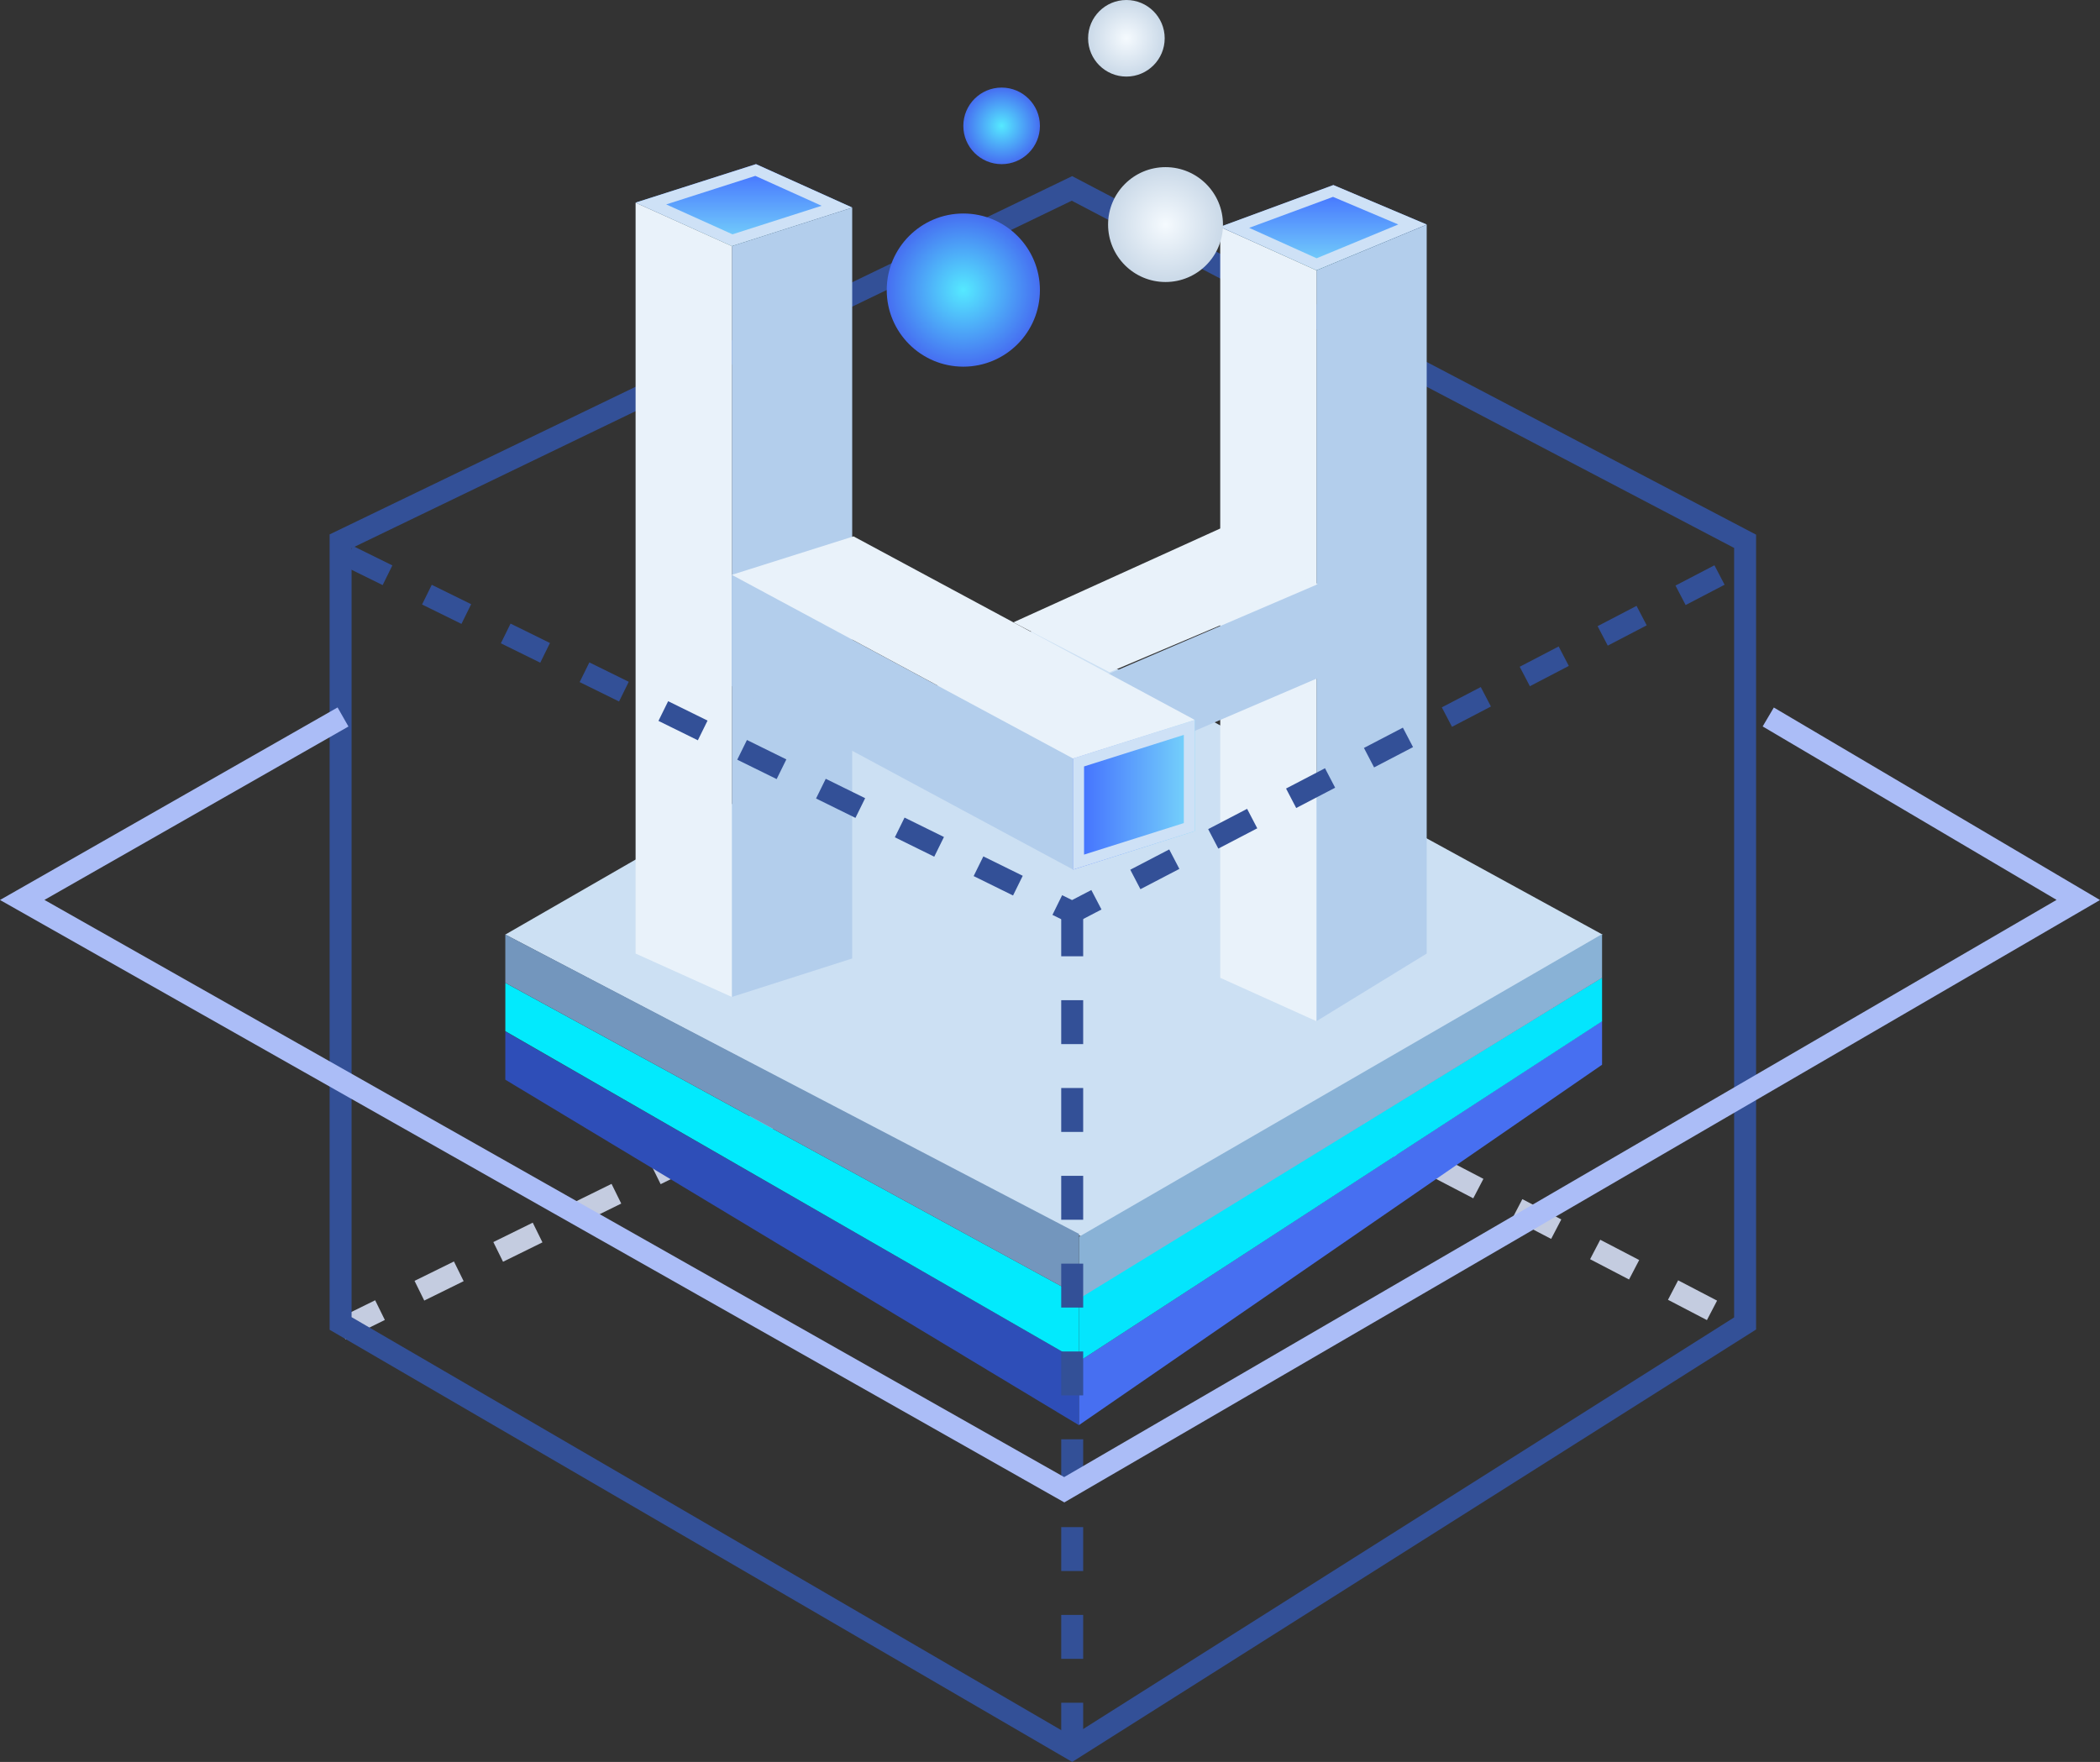
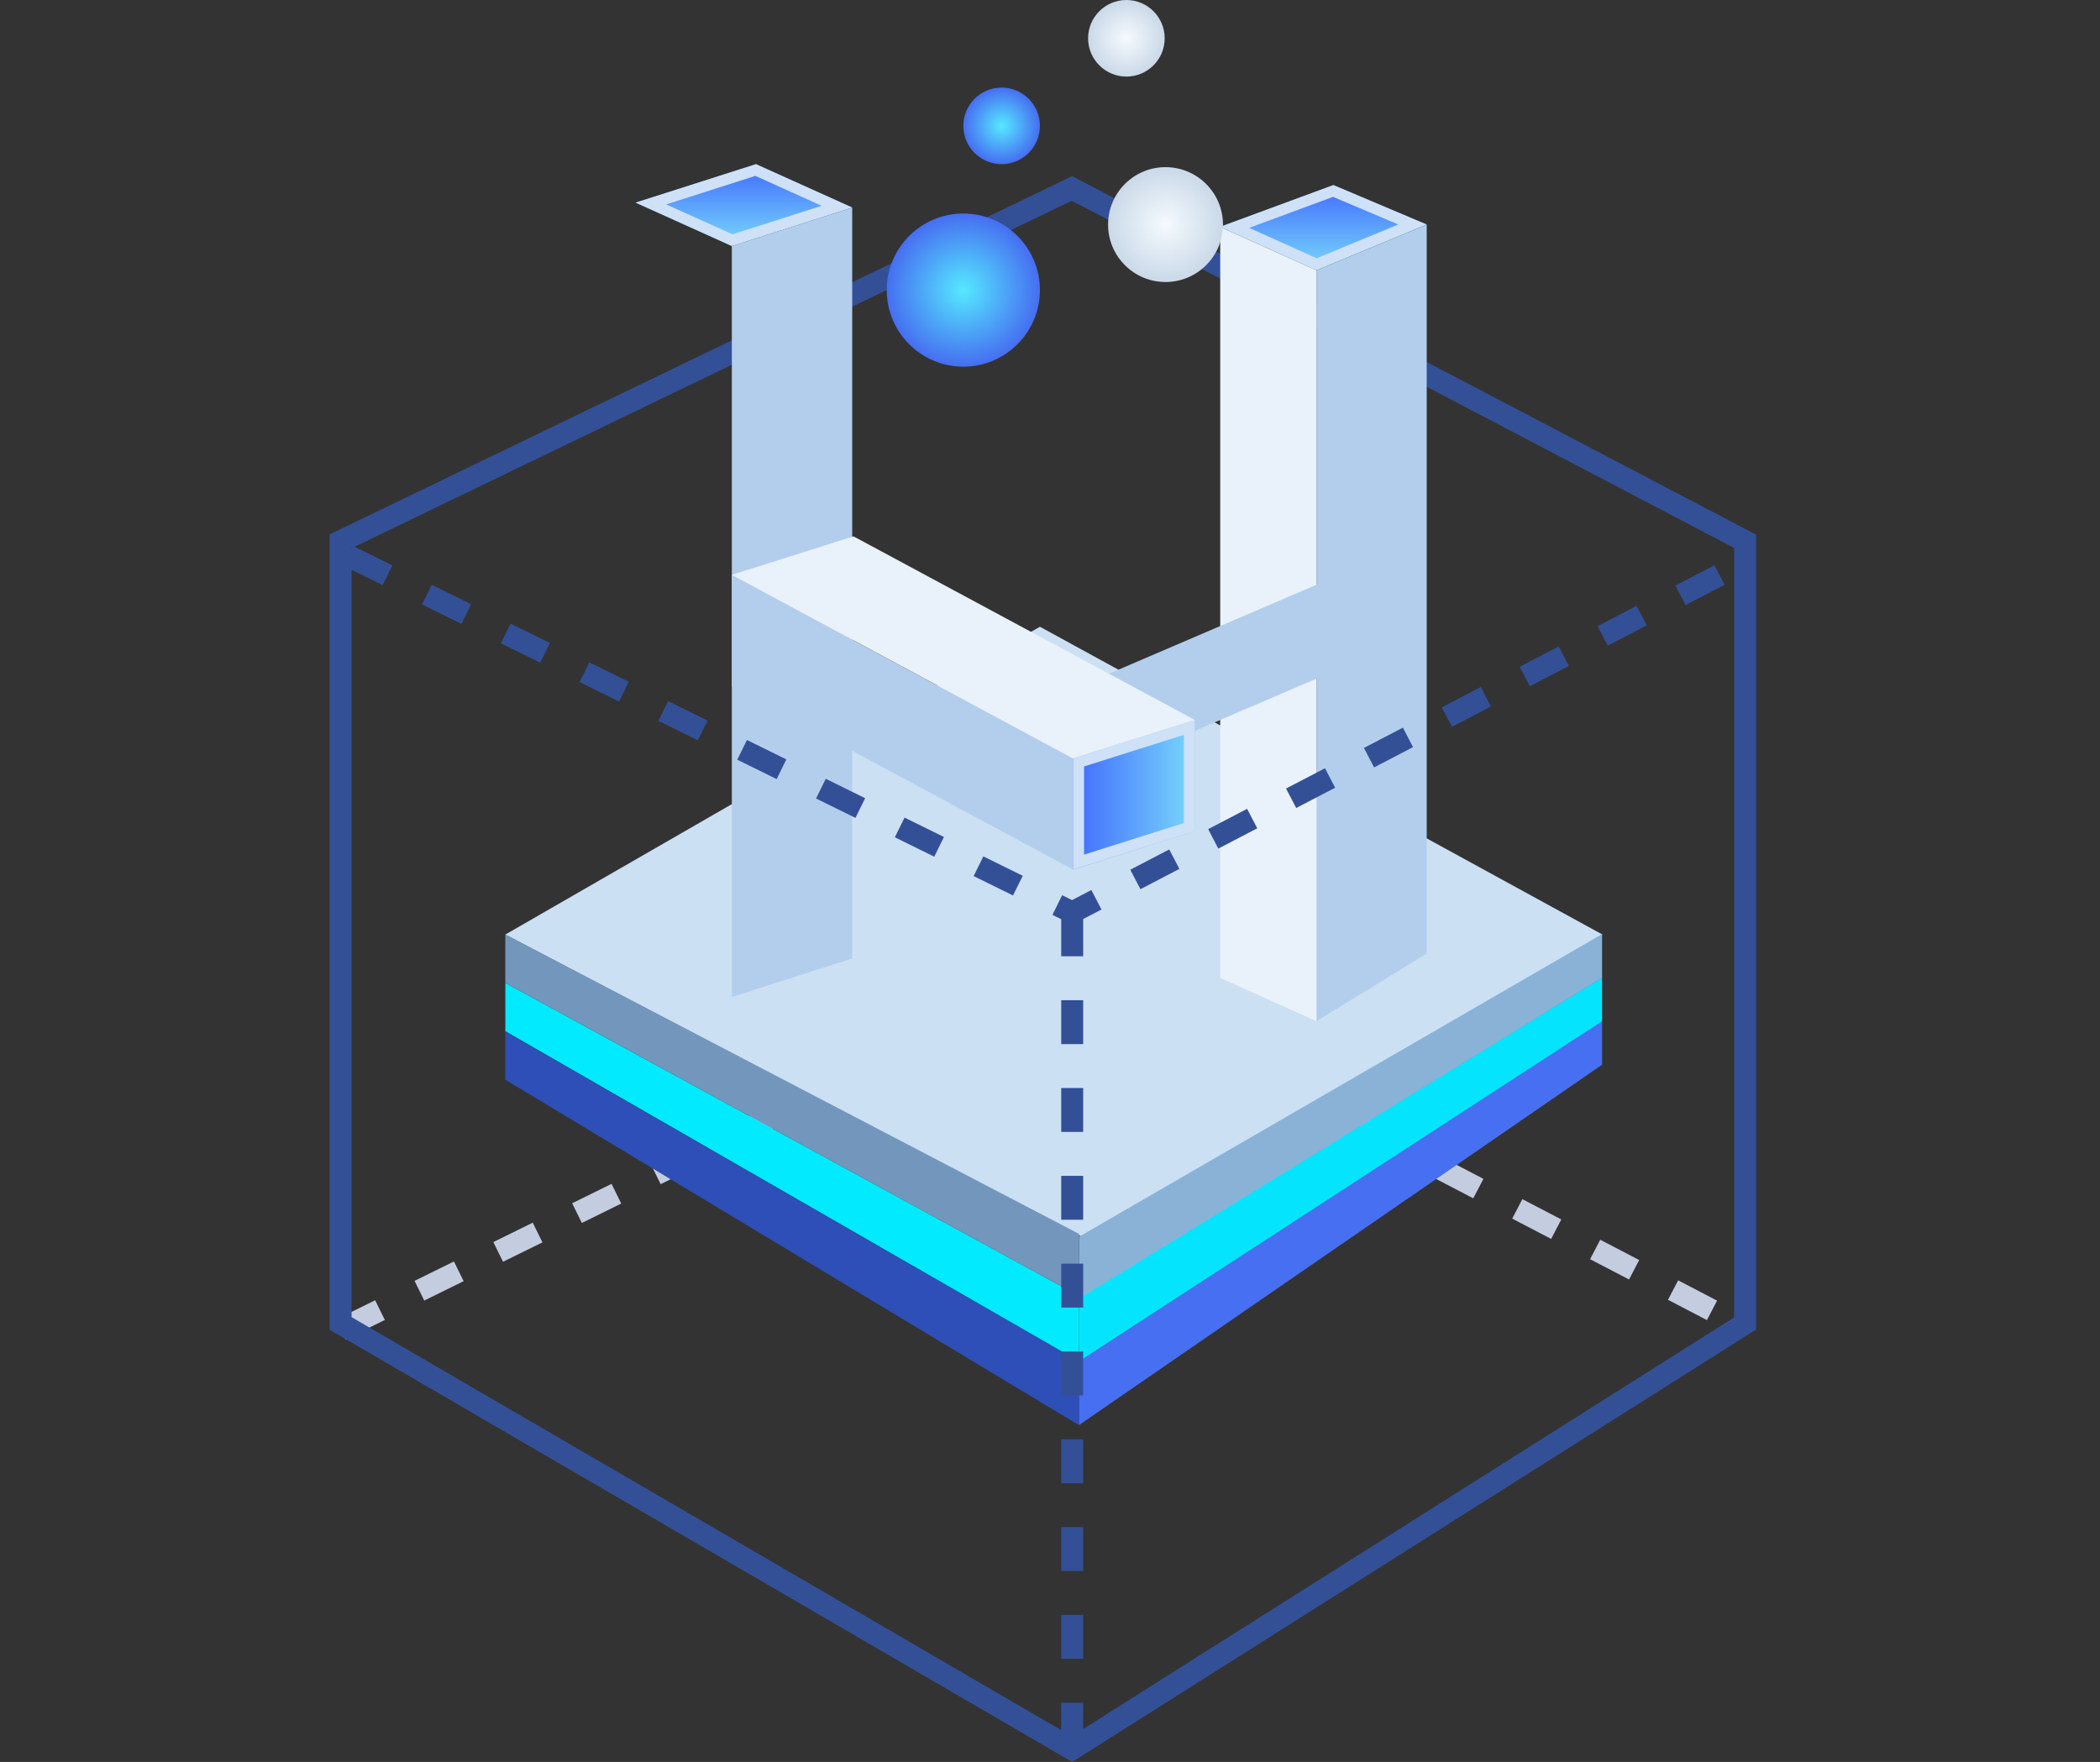
<svg xmlns="http://www.w3.org/2000/svg" xmlns:xlink="http://www.w3.org/1999/xlink" width="95.634" height="80.253" viewBox="0 0 95.634 80.253">
  <rect x="0" y="0" width="95.634" height="80.253" fill="#333333" stroke="none" />
  <defs>
    <style>.a,.b,.s,.t{fill:none;}.a{stroke:#c4cce0;}.a,.s{stroke-dasharray:2 2;}.b,.s{stroke:#335097;}.c{fill:url(#a);}.d{fill:#2e4eb8;}.e{fill:#476ff1;}.f{fill:#02eafd;}.g{fill:#04e5fd;}.h{fill:#7396bd;}.i{fill:#89b2d6;}.j{fill:url(#b);}.k{fill:#cee1f6;}.l{fill:#b3ceec;}.m{fill:#e9f2fa;}.n{fill:url(#d);}.o{fill:url(#e);}.p{fill:url(#f);}.q{fill:url(#g);}.r{fill:url(#h);}.t{stroke:#abbdf7;}</style>
    <linearGradient id="a" x1="-50.713" y1="-2.62" x2="-50.713" y2="-2.656" gradientUnits="objectBoundingBox">
      <stop offset="0" stop-color="#cce0f3" />
      <stop offset="1" stop-color="#f2f7fc" />
    </linearGradient>
    <linearGradient id="b" x1="0.5" x2="0.5" y2="1" gradientUnits="objectBoundingBox">
      <stop offset="0" stop-color="#416bff" />
      <stop offset="1" stop-color="#78d8fa" />
    </linearGradient>
    <linearGradient id="d" x1="0" y1="0.5" x2="1" y2="0.5" xlink:href="#b" />
    <radialGradient id="e" cx="0.5" cy="0.5" r="0.5" gradientTransform="translate(0)" gradientUnits="objectBoundingBox">
      <stop offset="0" stop-color="#55e9ff" />
      <stop offset="1" stop-color="#466ef1" />
    </radialGradient>
    <radialGradient id="f" cx="0.5" cy="0.5" r="0.5" xlink:href="#e" />
    <radialGradient id="g" cx="0.5" cy="0.5" r="0.5" gradientTransform="translate(0)" gradientUnits="objectBoundingBox">
      <stop offset="0" stop-color="#f5fafe" />
      <stop offset="1" stop-color="#cad9e8" />
    </radialGradient>
    <radialGradient id="h" cx="0.5" cy="0.5" r="0.5" xlink:href="#g" />
  </defs>
  <g transform="translate(-2764.923 -1750.032)">
    <path class="a" d="M2705.776,1791.589l32.975-16.239,31.152,16.239" transform="translate(74.658 19)" />
    <path class="b" d="M2705.776,1774.687v35.626l33.306,19.387,30.655-19.387v-35.626l-30.655-16.073Z" transform="translate(74.658)" />
    <g transform="translate(196.749 1514.379)">
      <path class="c" d="M2615.532,264.2l-24.346,14.021,26.258,13.766,23.708-13.766Z" />
      <path class="d" d="M2617.316,300.571v-2.91l-26.13-15.03v2.2Z" />
      <path class="e" d="M2617.316,300.56v-2.9l23.816-15.5v1.99Z" />
      <path class="f" d="M2617.316,297.661V294.68l-26.129-14.26v2.2Z" />
      <path class="g" d="M2617.316,297.661v-2.9l23.816-14.579v1.99Z" />
      <path class="h" d="M2617.315,294.68v-2.824l-26.129-13.639v2.2Z" />
      <path class="i" d="M2617.316,294.807v-2.824l23.816-13.782v1.99Z" />
      <path class="j" d="M2606.983,245.106l-5.481,1.752-4.381-1.976,5.481-1.752Z" />
      <path class="k" d="M2602.571,243.664l3.019,1.362-4.058,1.3-3.019-1.362,4.058-1.3m.031-.535-5.481,1.753,4.381,1.976,5.481-1.752-4.381-1.977Z" />
      <path class="l" d="M2606.983,279.31l-5.481,1.752v-34.2l5.481-1.752Z" />
-       <path class="m" d="M2601.5,281.062l-4.381-1.976v-34.2l4.381,1.976Z" />
      <path class="j" d="M2633.146,245.882l-5.021,2.08-4.381-1.976,5.15-1.9Z" />
      <path class="k" d="M2628.88,244.62l2.971,1.257-3.718,1.54-3.072-1.386,3.819-1.411m.013-.538-5.15,1.9,4.381,1.976,5.022-2.079-4.253-1.8Z" />
      <path class="l" d="M2633.146,279.086l-5.021,3.08v-34.2l5.021-2.08Z" />
      <path class="m" d="M2628.124,282.166l-4.381-1.976v-34.2l4.381,1.976Z" />
-       <path class="m" d="M2623.8,259.7,2614.323,264l4.379,2.271,9.48-4.014Z" />
+       <path class="m" d="M2623.8,259.7,2614.323,264Z" />
      <path class="l" d="M2628.182,266.541l-10.342,4.437V266.7l10.342-4.437Z" />
      <path class="n" d="M2622.585,273.509l-5.544,1.752V270.2l5.544-1.752Z" />
      <path class="k" d="M2622.085,269.126v4.017l-4.543,1.436v-4.016l4.543-1.437m.5-.682-5.543,1.752v5.066l5.543-1.753v-5.065Z" />
      <path class="l" d="M2601.5,266.9l15.54,8.36V270.2l-15.54-8.36Z" />
      <path class="m" d="M2601.5,261.836l15.54,8.36,5.544-1.752-15.54-8.36Z" />
      <circle class="o" cx="3.488" cy="3.488" r="3.488" transform="translate(2608.556 245.378)" />
      <circle class="p" cx="1.744" cy="1.744" r="1.744" transform="translate(2612.044 239.642)" />
      <circle class="q" cx="1.744" cy="1.744" r="1.744" transform="translate(2617.726 235.653)" />
      <circle class="r" cx="2.616" cy="2.616" r="2.616" transform="translate(2618.636 243.266)" />
    </g>
    <path class="s" d="M2705.776,1775.35l32.975,16.239,31.152-16.239" transform="translate(75)" />
    <path class="s" d="M2738.751,1791.589v38.443" transform="translate(75)" />
-     <path class="t" d="M2420.931,1787.657l-14.609,8.334,47.454,26.864,46.179-26.864-14.119-8.334" transform="translate(359.613 -4.968)" />
  </g>
</svg>